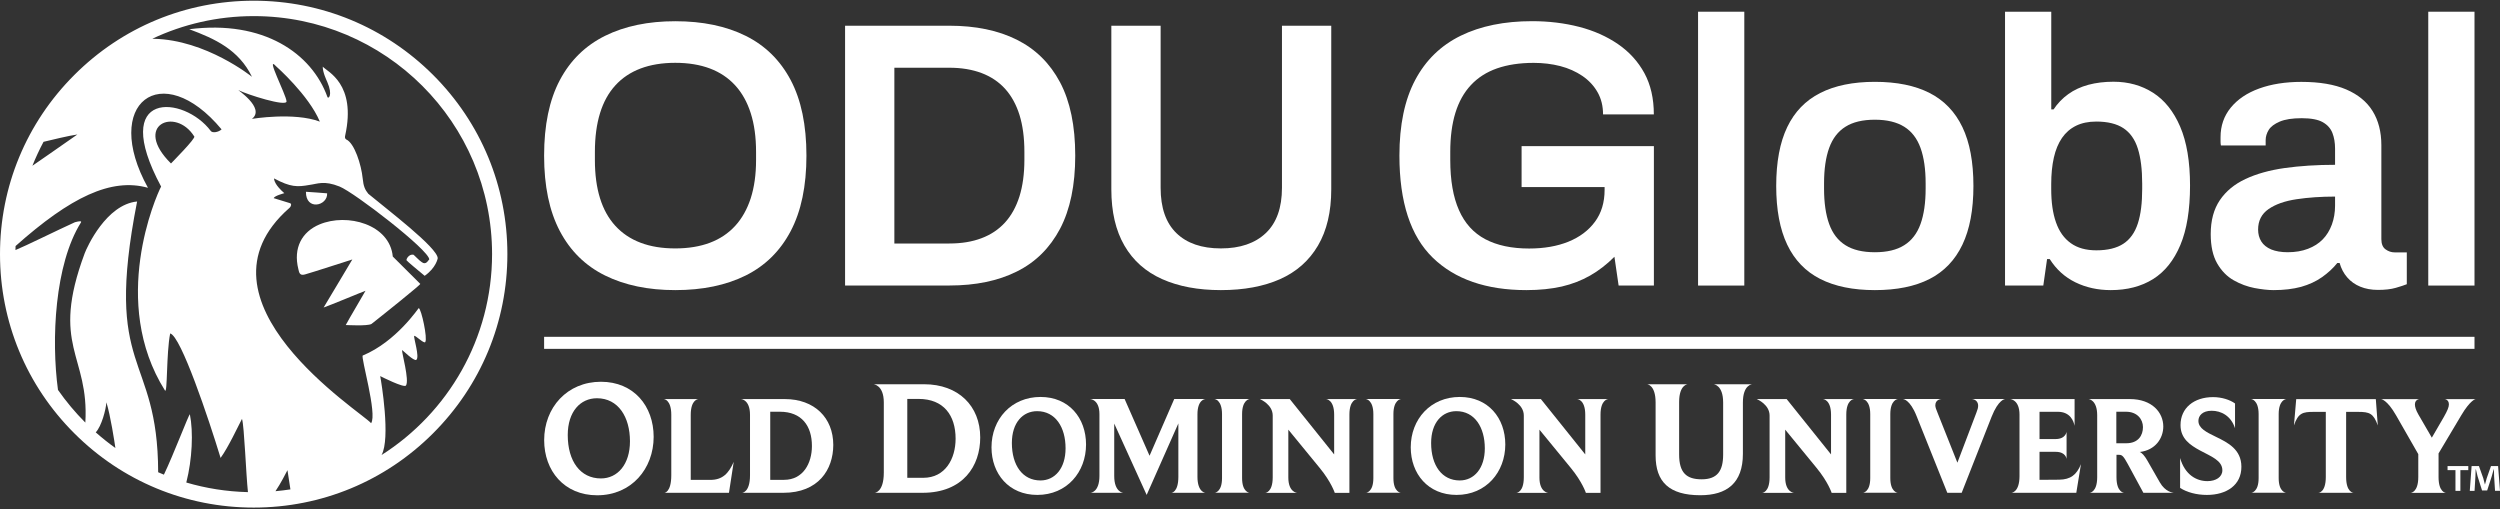
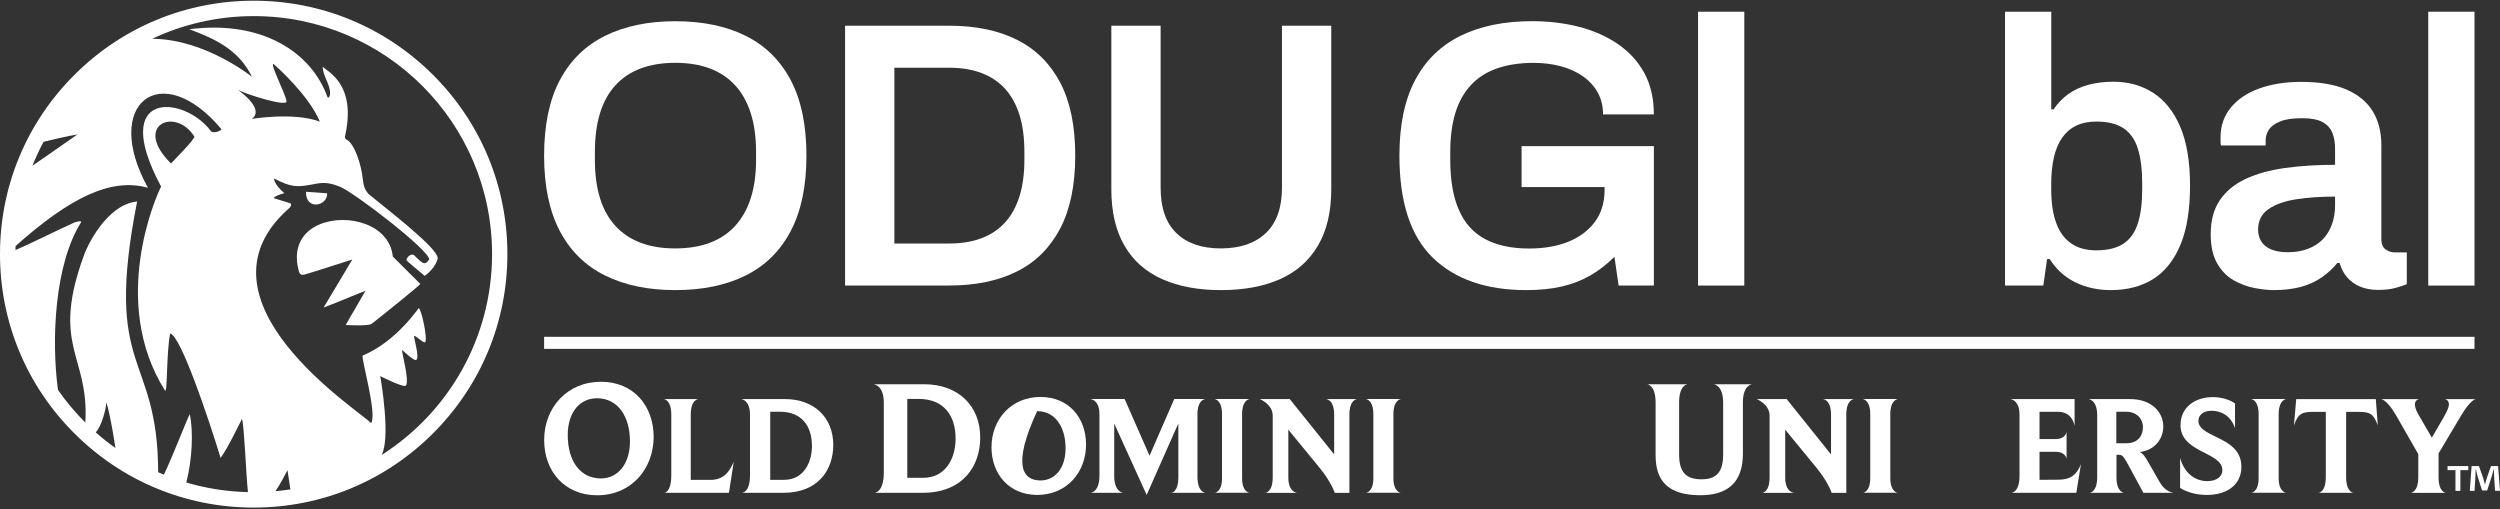
<svg xmlns="http://www.w3.org/2000/svg" aria-hidden="true" viewBox="0 0 275 56" fill="none">
  <rect x="0" y="0" width="275" height="56" fill="#333333" stroke="none" />
  <path d="M272.195 37.05H59.852V38.374H272.195V37.05Z" fill="white" />
  <path d="M65.689 54.481C62.065 54.481 59.858 51.793 59.858 48.416C59.858 44.83 62.389 41.994 66.104 41.994C69.712 41.994 71.902 44.665 71.902 48.059C71.896 51.554 69.472 54.481 65.689 54.481ZM65.666 43.807C63.852 43.807 62.452 45.262 62.452 47.86C62.452 50.73 63.834 52.628 66.099 52.628C67.931 52.628 69.296 51.088 69.296 48.542C69.296 45.87 68.005 43.807 65.666 43.807Z" fill="white" />
  <path d="M80.186 54.208H73.085C73.085 54.208 73.842 54.18 73.842 52.27V45.632C73.842 43.944 73.023 43.898 73.023 43.898H76.817C76.817 43.898 75.981 43.927 75.981 45.632V52.788H78.137C79.469 52.788 80.151 52.088 80.709 50.804L80.186 54.208Z" fill="white" />
  <path d="M86.171 54.208H81.631C81.631 54.208 82.501 54.18 82.501 52.287V45.632C82.501 43.944 81.511 43.898 81.511 43.898H86.33C89.584 43.898 91.661 45.956 91.661 48.945C91.655 51.657 90.028 54.208 86.171 54.208ZM85.795 45.291H84.726V52.782H86.245C88.338 52.782 89.311 50.969 89.311 49.065C89.317 46.854 88.185 45.291 85.795 45.291Z" fill="white" />
  <path d="M101.475 54.208H96.212C96.212 54.208 97.219 54.174 97.219 51.986V44.273C97.219 42.318 96.07 42.267 96.07 42.267H101.651C105.423 42.267 107.824 44.654 107.824 48.115C107.83 51.252 105.941 54.208 101.475 54.208ZM101.043 43.881H99.802V52.559H101.56C103.984 52.559 105.116 50.462 105.116 48.257C105.116 45.694 103.808 43.881 101.043 43.881Z" fill="white" />
-   <path d="M114.1 54.441C110.971 54.441 109.065 52.117 109.065 49.206C109.065 46.109 111.249 43.665 114.458 43.665C117.576 43.665 119.465 45.973 119.465 48.9C119.465 51.917 117.371 54.441 114.1 54.441ZM114.083 45.228C112.518 45.228 111.306 46.484 111.306 48.729C111.306 51.207 112.501 52.85 114.453 52.85C116.034 52.85 117.212 51.52 117.212 49.32C117.218 47.007 116.102 45.228 114.083 45.228Z" fill="white" />
+   <path d="M114.1 54.441C110.971 54.441 109.065 52.117 109.065 49.206C109.065 46.109 111.249 43.665 114.458 43.665C117.576 43.665 119.465 45.973 119.465 48.9C119.465 51.917 117.371 54.441 114.1 54.441ZM114.083 45.228C111.306 51.207 112.501 52.85 114.453 52.85C116.034 52.85 117.212 51.52 117.212 49.32C117.218 47.007 116.102 45.228 114.083 45.228Z" fill="white" />
  <path d="M128.858 54.208C128.858 54.208 129.62 54.18 129.62 52.441V46.575L126.133 54.441L122.565 46.592V52.367C122.565 54.146 123.555 54.208 123.555 54.208H119.96C119.96 54.208 120.938 54.163 120.938 52.35V45.552C120.938 43.927 119.914 43.893 119.914 43.893H123.709L126.451 50.133L129.165 43.893H132.59C132.59 43.893 131.72 43.921 131.72 45.581V52.441C131.72 54.157 132.59 54.208 132.59 54.208H128.858Z" fill="white" />
  <path d="M133.603 54.208C133.603 54.208 134.422 54.163 134.422 52.6V45.552C134.422 43.972 133.603 43.893 133.603 43.893H137.449C137.449 43.893 136.63 43.972 136.63 45.552V52.594C136.63 54.157 137.449 54.203 137.449 54.203H133.603V54.208Z" fill="white" />
  <path d="M148.435 45.603V54.214H146.825C146.825 54.214 146.438 53.02 145.169 51.475L141.716 47.263V52.526C141.716 54.152 142.677 54.214 142.677 54.214H139.19C139.19 54.214 139.998 54.169 139.998 52.509V45.712C139.998 44.518 138.695 43.95 138.587 43.898H141.875L146.757 49.986V45.603C146.757 43.95 145.875 43.898 145.875 43.898H149.283C149.271 43.898 148.435 43.944 148.435 45.603Z" fill="white" />
  <path d="M150.25 54.208C150.25 54.208 151.069 54.163 151.069 52.6V45.552C151.069 43.972 150.25 43.893 150.25 43.893H154.096C154.096 43.893 153.276 43.972 153.276 45.552V52.594C153.276 54.157 154.096 54.203 154.096 54.203H150.25V54.208Z" fill="white" />
-   <path d="M160.218 54.441C157.088 54.441 155.182 52.117 155.182 49.206C155.182 46.109 157.367 43.665 160.576 43.665C163.694 43.665 165.583 45.973 165.583 48.9C165.577 51.917 163.483 54.441 160.218 54.441ZM160.2 45.228C158.636 45.228 157.424 46.484 157.424 48.729C157.424 51.207 158.619 52.85 160.57 52.85C162.152 52.85 163.33 51.52 163.33 49.32C163.33 47.007 162.215 45.228 160.2 45.228Z" fill="white" />
-   <path d="M176.057 45.603V54.214H174.447C174.447 54.214 174.06 53.02 172.791 51.475L169.338 47.263V52.526C169.338 54.152 170.299 54.214 170.299 54.214H166.811C166.811 54.214 167.619 54.169 167.619 52.509V45.712C167.619 44.518 166.316 43.95 166.208 43.898H169.497L174.378 49.986V45.603C174.378 43.95 173.496 43.898 173.496 43.898H176.904C176.893 43.898 176.057 43.944 176.057 45.603Z" fill="white" />
  <path d="M191.719 44.273V49.922C191.719 53.151 189.944 54.475 187.037 54.475C183.606 54.475 182.116 53.003 182.116 50.099V44.273C182.116 42.301 181.166 42.267 181.166 42.267H185.655C185.655 42.267 184.704 42.301 184.704 44.222V49.996C184.704 52.002 185.512 52.724 187.179 52.724C188.903 52.724 189.546 51.809 189.546 49.996V44.273C189.546 42.318 188.488 42.267 188.488 42.267H192.761C192.761 42.267 191.719 42.284 191.719 44.273Z" fill="white" />
  <path d="M203.092 45.603V54.214H201.482C201.482 54.214 201.095 53.02 199.827 51.475L196.373 47.263V52.526C196.373 54.152 197.335 54.214 197.335 54.214H193.847C193.847 54.214 194.655 54.169 194.655 52.509V45.712C194.655 44.518 193.352 43.95 193.244 43.898H196.533L201.414 49.986V45.603C201.414 43.95 200.532 43.898 200.532 43.898H203.94C203.929 43.898 203.092 43.944 203.092 45.603Z" fill="white" />
  <path d="M204.907 54.208C204.907 54.208 205.726 54.163 205.726 52.6V45.552C205.726 43.972 204.907 43.893 204.907 43.893H208.753C208.753 43.893 207.934 43.972 207.934 45.552V52.594C207.934 54.157 208.753 54.203 208.753 54.203H204.907V54.208Z" fill="white" />
-   <path d="M219.074 45.848L215.785 54.208H214.204L210.824 45.768C210.096 43.927 209.334 43.893 209.334 43.893H213.549C213.549 43.893 212.884 43.921 212.884 44.592C212.884 44.808 212.992 45.058 213.145 45.444L215.313 50.895L217.407 45.382C217.532 45.075 217.595 44.842 217.595 44.637C217.595 43.927 216.912 43.893 216.912 43.893H220.553C220.564 43.898 219.836 43.915 219.074 45.848Z" fill="white" />
  <path d="M228.393 54.208H221.264C221.264 54.208 222.146 54.163 222.146 52.367V45.615C222.146 43.955 221.122 43.898 221.122 43.898H228.205V46.843C228.097 46.314 227.727 45.297 226.362 45.297H224.348V48.297H226.1C227.249 48.297 227.323 47.49 227.323 47.49V50.491C227.323 50.491 227.261 49.701 226.129 49.701H224.348V52.782L226.504 52.765C227.761 52.748 228.427 52.236 228.905 51.06L228.393 54.208Z" fill="white" />
  <path d="M235.772 54.208L234.054 51.037C233.587 50.184 233.434 50.031 233.109 50.031H232.813V52.492C232.813 54.18 233.65 54.208 233.65 54.208H229.855C229.855 54.208 230.691 54.18 230.691 52.492V45.677C230.691 43.972 229.747 43.898 229.747 43.898H234.287C236.722 43.898 237.962 45.37 237.962 46.916C237.962 48.201 237.098 49.52 235.374 49.718C235.635 49.826 235.903 50.139 236.182 50.616L237.575 53.049C238.196 54.135 239.003 54.18 239.112 54.208H235.772ZM233.866 45.291H232.796V48.758H233.894C235.214 48.758 235.726 47.888 235.726 46.979C235.721 46.115 235.089 45.291 233.866 45.291Z" fill="white" />
  <path d="M242.758 54.442C241.609 54.442 240.54 54.146 239.811 53.669V50.383C240.341 52.225 241.609 52.924 242.815 52.924C243.748 52.924 244.46 52.475 244.46 51.73C244.46 50.645 243.191 50.196 241.996 49.548C240.909 48.957 239.857 48.246 239.857 46.763C239.857 44.859 241.359 43.683 243.436 43.683C244.397 43.683 245.296 43.978 245.853 44.382V47.104C245.404 45.729 244.317 45.183 243.282 45.183C242.275 45.183 241.825 45.723 241.825 46.297C241.825 47.133 242.741 47.553 243.748 48.048C245.063 48.684 246.553 49.44 246.553 51.344C246.559 53.356 244.932 54.442 242.758 54.442Z" fill="white" />
  <path d="M247.629 54.208C247.629 54.208 248.448 54.163 248.448 52.6V45.552C248.448 43.972 247.629 43.893 247.629 43.893H251.475C251.475 43.893 250.655 43.972 250.655 45.552V52.594C250.655 54.157 251.475 54.203 251.475 54.203H247.629V54.208Z" fill="white" />
  <path d="M259.405 45.307H258.074V52.474C258.074 54.191 258.893 54.208 258.893 54.208H255.019C255.019 54.208 255.838 54.208 255.838 52.474V45.307H254.49C253.329 45.307 252.8 45.415 252.334 46.796L252.584 43.903H261.34L261.556 46.796C261.084 45.461 260.634 45.307 259.405 45.307Z" fill="white" />
  <path d="M270.722 45.711L268.241 49.877V52.48C268.241 54.185 269.049 54.214 269.049 54.214H265.174C265.174 54.214 266.011 54.185 266.011 52.48V49.956L263.564 45.682C262.574 43.949 261.92 43.904 261.92 43.904H266.136C266.136 43.904 265.641 43.932 265.641 44.489C265.641 44.739 265.732 45.091 266.028 45.603L267.501 48.144L268.821 45.87C269.208 45.188 269.379 44.785 269.379 44.489C269.379 43.932 268.912 43.904 268.912 43.904H272.32C272.32 43.898 271.746 43.977 270.722 45.711Z" fill="white" />
  <path d="M271.512 51.269V51.718H270.642V53.992H270.101V51.718H269.231V51.269H271.512ZM274.454 53.992L274.351 52.389C274.34 52.179 274.34 51.917 274.334 51.627H274.306C274.238 51.866 274.158 52.19 274.078 52.44L273.589 53.952H273.026L272.536 52.4C272.485 52.19 272.406 51.872 272.349 51.627H272.32C272.32 51.877 272.309 52.139 272.298 52.389L272.201 53.992H271.677L271.877 51.269H272.684L273.157 52.599C273.214 52.81 273.265 53.008 273.339 53.287H273.35C273.418 53.037 273.481 52.804 273.538 52.605L274.01 51.264H274.789L275 53.986H274.454V53.992Z" fill="white" />
  <path d="M74.28 31.912C71.304 31.912 68.733 31.378 66.565 30.309C64.398 29.241 62.736 27.61 61.581 25.416C60.426 23.222 59.852 20.46 59.852 17.123C59.852 13.765 60.426 10.991 61.581 8.814C62.736 6.632 64.398 5.012 66.565 3.938C68.733 2.869 71.304 2.335 74.28 2.335C77.284 2.335 79.861 2.869 82.017 3.938C84.174 5.006 85.824 6.632 86.979 8.814C88.133 10.997 88.708 13.765 88.708 17.123C88.708 20.454 88.133 23.222 86.979 25.416C85.824 27.61 84.168 29.241 82.017 30.309C79.861 31.378 77.284 31.912 74.28 31.912ZM74.28 27.326C75.725 27.326 76.999 27.115 78.097 26.7C79.196 26.285 80.117 25.666 80.868 24.848C81.619 24.029 82.188 23.012 82.581 21.807C82.968 20.596 83.167 19.204 83.167 17.618V16.703C83.167 15.095 82.973 13.674 82.581 12.452C82.194 11.23 81.619 10.207 80.868 9.388C80.117 8.57 79.196 7.95 78.097 7.535C76.999 7.121 75.725 6.91 74.28 6.91C72.835 6.91 71.561 7.121 70.462 7.535C69.364 7.95 68.437 8.57 67.692 9.388C66.941 10.207 66.377 11.23 66.002 12.452C65.626 13.674 65.439 15.089 65.439 16.703V17.618C65.439 19.204 65.626 20.596 66.002 21.807C66.377 23.017 66.941 24.029 67.692 24.848C68.443 25.666 69.364 26.285 70.462 26.7C71.566 27.121 72.835 27.326 74.28 27.326Z" fill="white" />
  <path d="M92.958 31.412V2.829H104.428C107.318 2.829 109.793 3.341 111.852 4.369C113.912 5.398 115.494 6.961 116.609 9.058C117.718 11.155 118.276 13.844 118.276 17.117C118.276 20.369 117.718 23.046 116.609 25.16C115.494 27.268 113.912 28.843 111.852 29.866C109.793 30.895 107.318 31.406 104.428 31.406H92.958V31.412ZM98.38 26.785H104.428C105.765 26.785 106.943 26.592 107.972 26.2C109.002 25.813 109.861 25.234 110.555 24.472C111.249 23.71 111.778 22.75 112.143 21.596C112.501 20.442 112.683 19.101 112.683 17.578V16.703C112.683 15.145 112.501 13.793 112.143 12.639C111.778 11.485 111.249 10.53 110.555 9.763C109.861 9.001 108.996 8.422 107.972 8.035C106.943 7.649 105.765 7.45 104.428 7.45H98.38V26.785Z" fill="white" />
  <path d="M134.297 31.912C131.794 31.912 129.637 31.508 127.834 30.701C126.025 29.894 124.642 28.666 123.686 27.013C122.725 25.359 122.247 23.296 122.247 20.823V2.829H127.669V20.658C127.669 22.852 128.243 24.512 129.398 25.637C130.553 26.762 132.186 27.325 134.297 27.325C136.408 27.325 138.058 26.762 139.241 25.637C140.424 24.512 141.016 22.852 141.016 20.658V2.829H146.438V20.829C146.438 23.301 145.949 25.364 144.976 27.018C144.003 28.672 142.615 29.9 140.805 30.707C138.996 31.508 136.829 31.912 134.297 31.912Z" fill="white" />
  <path d="M167.909 31.912C163.489 31.912 160.052 30.724 157.606 28.348C155.16 25.973 153.936 22.233 153.936 17.118C153.936 13.759 154.511 10.985 155.666 8.808C156.821 6.626 158.488 5.006 160.673 3.932C162.857 2.863 165.474 2.329 168.535 2.329C170.367 2.329 172.091 2.539 173.707 2.954C175.317 3.369 176.745 4.006 177.98 4.853C179.214 5.699 180.181 6.762 180.881 8.041C181.575 9.32 181.922 10.832 181.922 12.582H176.335C176.335 11.667 176.136 10.854 175.732 10.144C175.328 9.434 174.771 8.837 174.065 8.354C173.354 7.871 172.541 7.507 171.625 7.268C170.709 7.035 169.736 6.916 168.706 6.916C167.175 6.916 165.833 7.12 164.684 7.518C163.529 7.922 162.573 8.53 161.805 9.354C161.037 10.172 160.468 11.195 160.092 12.417C159.717 13.639 159.529 15.072 159.529 16.709V17.584C159.529 19.834 159.848 21.682 160.491 23.125C161.128 24.569 162.095 25.632 163.386 26.314C164.678 26.996 166.282 27.337 168.205 27.337C169.844 27.337 171.283 27.087 172.523 26.587C173.758 26.086 174.731 25.359 175.442 24.398C176.153 23.438 176.506 22.267 176.506 20.88V20.579H167.375V16.078H181.928V31.412H178.048L177.587 28.246C176.751 29.082 175.863 29.769 174.919 30.309C173.974 30.849 172.933 31.253 171.79 31.52C170.646 31.776 169.355 31.912 167.909 31.912Z" fill="white" />
  <path d="M186.787 31.412V1.289H191.873V31.412H186.787Z" fill="white" />
-   <path d="M206.233 31.912C203.843 31.912 201.841 31.503 200.225 30.685C198.615 29.866 197.403 28.61 196.595 26.916C195.787 25.223 195.383 23.069 195.383 20.46C195.383 17.823 195.787 15.663 196.595 13.981C197.403 12.298 198.609 11.048 200.225 10.23C201.835 9.411 203.838 9.002 206.233 9.002C208.651 9.002 210.659 9.411 212.258 10.23C213.857 11.048 215.057 12.298 215.865 13.981C216.673 15.663 217.077 17.823 217.077 20.46C217.077 23.069 216.673 25.223 215.865 26.916C215.057 28.61 213.857 29.866 212.258 30.685C210.659 31.503 208.651 31.912 206.233 31.912ZM206.233 27.746C207.57 27.746 208.645 27.491 209.464 26.973C210.284 26.462 210.881 25.683 211.257 24.643C211.632 23.603 211.82 22.302 211.82 20.75V20.164C211.82 18.607 211.632 17.311 211.257 16.271C210.881 15.231 210.284 14.453 209.464 13.941C208.645 13.429 207.564 13.168 206.233 13.168C204.896 13.168 203.821 13.424 203.001 13.941C202.182 14.453 201.585 15.231 201.209 16.271C200.834 17.311 200.646 18.613 200.646 20.164V20.75C200.646 22.307 200.834 23.603 201.209 24.643C201.585 25.683 202.182 26.462 203.001 26.973C203.821 27.491 204.896 27.746 206.233 27.746Z" fill="white" />
  <path d="M232.182 31.912C230.765 31.912 229.468 31.628 228.302 31.059C227.136 30.491 226.191 29.639 225.469 28.496H225.178L224.763 31.412H220.553V1.289H225.639V12.037H225.89C226.333 11.372 226.874 10.809 227.517 10.349C228.154 9.888 228.894 9.553 229.724 9.326C230.561 9.104 231.477 8.99 232.478 8.99C234.116 8.99 235.573 9.394 236.836 10.201C238.099 11.008 239.095 12.247 239.817 13.929C240.54 15.612 240.904 17.771 240.904 20.409C240.904 23.074 240.551 25.257 239.84 26.95C239.129 28.644 238.127 29.894 236.836 30.701C235.539 31.509 233.986 31.912 232.182 31.912ZM230.595 27.536C231.846 27.536 232.842 27.291 233.576 26.808C234.31 26.325 234.839 25.581 235.163 24.58C235.487 23.58 235.641 22.318 235.641 20.789V20.204C235.641 18.647 235.482 17.362 235.163 16.351C234.845 15.339 234.315 14.589 233.576 14.1C232.842 13.617 231.846 13.372 230.595 13.372C229.73 13.372 228.99 13.526 228.364 13.833C227.739 14.14 227.227 14.583 226.823 15.168C226.419 15.754 226.117 16.476 225.924 17.334C225.73 18.198 225.634 19.169 225.634 20.249V20.789C225.634 22.233 225.804 23.455 226.157 24.455C226.504 25.456 227.045 26.217 227.784 26.746C228.518 27.274 229.457 27.536 230.595 27.536Z" fill="white" />
  <path d="M250.103 31.912C249.495 31.912 248.789 31.832 247.998 31.684C247.207 31.531 246.439 31.247 245.706 30.832C244.972 30.417 244.363 29.797 243.891 28.979C243.418 28.16 243.179 27.081 243.179 25.751C243.179 24.25 243.515 23.005 244.181 22.022C244.846 21.039 245.785 20.26 246.997 19.692C248.209 19.123 249.654 18.72 251.332 18.481C253.016 18.248 254.854 18.129 256.857 18.129V16.339C256.857 15.702 256.76 15.128 256.566 14.628C256.373 14.128 256.015 13.73 255.503 13.44C254.991 13.15 254.217 13.002 253.187 13.002C252.157 13.002 251.355 13.127 250.769 13.377C250.183 13.628 249.779 13.934 249.557 14.293C249.335 14.656 249.222 15.031 249.222 15.418V16.003H244.3C244.272 15.867 244.26 15.725 244.26 15.588C244.26 15.452 244.26 15.281 244.26 15.088C244.26 13.838 244.636 12.758 245.387 11.837C246.138 10.922 247.179 10.217 248.516 9.734C249.853 9.251 251.395 9.007 253.147 9.007C255.15 9.007 256.794 9.285 258.091 9.842C259.383 10.399 260.35 11.189 260.987 12.218C261.624 13.247 261.949 14.497 261.949 15.969V26.302C261.949 26.83 262.102 27.206 262.409 27.427C262.717 27.649 263.047 27.762 263.411 27.762H264.748V31.264C264.469 31.377 264.065 31.508 263.536 31.662C263.007 31.815 262.353 31.889 261.573 31.889C260.851 31.889 260.202 31.769 259.633 31.536C259.064 31.303 258.58 30.962 258.194 30.513C257.807 30.07 257.528 29.541 257.357 28.928H257.107C256.635 29.513 256.071 30.03 255.417 30.491C254.763 30.951 254.001 31.303 253.124 31.553C252.254 31.787 251.241 31.912 250.103 31.912ZM251.645 27.745C252.482 27.745 253.221 27.62 253.875 27.37C254.53 27.12 255.07 26.774 255.503 26.33C255.935 25.887 256.265 25.347 256.504 24.705C256.737 24.068 256.857 23.369 256.857 22.625V21.624C255.326 21.624 253.915 21.721 252.624 21.914C251.332 22.107 250.303 22.471 249.54 23C248.778 23.528 248.391 24.279 248.391 25.25C248.391 25.751 248.51 26.188 248.744 26.563C248.977 26.938 249.341 27.228 249.83 27.439C250.32 27.637 250.923 27.745 251.645 27.745Z" fill="white" />
  <path d="M267.109 31.412V1.289H272.195V31.412H267.109Z" fill="white" />
  <path d="M43.205 28.217C42.875 24.676 38.193 23.403 35.143 24.688C33.226 25.495 32.23 27.257 32.822 29.615C32.901 29.922 32.935 30.366 33.544 30.189C34.426 29.945 38.323 28.672 38.756 28.541C38.505 28.99 35.723 33.605 35.598 33.827C36.378 33.56 39.82 32.116 40.206 31.985C39.916 32.525 38.42 35.015 38.033 35.754C38.198 35.754 40.377 35.884 40.855 35.64C42.181 34.6 46.266 31.326 46.231 31.23C46.226 31.218 43.205 28.217 43.205 28.217Z" fill="white" />
  <path d="M35.985 21.266C35.985 21.249 33.653 21.096 33.653 21.096C33.63 23.216 36.059 22.647 35.985 21.266Z" fill="white" />
  <path d="M47.642 8.245C42.374 2.982 35.365 0.078 27.912 0.078C20.459 0.078 13.444 2.977 8.176 8.245C2.907 13.508 0 20.511 0 27.956C0 35.401 2.902 42.404 8.176 47.666C13.444 52.929 20.453 55.834 27.906 55.834C35.359 55.834 42.368 52.935 47.637 47.666C52.905 42.404 55.812 35.401 55.812 27.956C55.812 20.511 52.911 13.508 47.642 8.245ZM8.511 14.793C6.987 15.873 3.607 18.203 3.607 18.203C3.59 18.214 3.579 18.226 3.562 18.237C3.926 17.333 4.335 16.452 4.79 15.6C5.57 15.412 7.629 14.912 8.511 14.793ZM6.378 42.892C5.627 37.334 6.019 29.07 8.904 24.472C9.012 24.29 8.733 24.313 8.244 24.444C6.435 25.262 2.748 27.086 1.701 27.507C1.701 27.66 1.701 27.359 1.712 27.064C7.766 21.676 12.238 19.527 16.277 20.658C11.123 11.354 17.773 6.307 24.373 14.23C24.038 14.548 23.372 14.656 23.19 14.412C20.243 10.468 11.97 9.808 17.722 20.522C17.153 21.59 12.033 33.236 18.143 42.949C18.433 43.41 18.285 38.863 18.718 36.68C19.896 36.942 22.956 46.075 24.265 50.372C25.118 49.195 26.171 46.933 26.62 46.075C26.876 46.894 27.058 52.162 27.275 54.134C24.925 54.078 22.655 53.714 20.493 53.077C21.147 50.52 21.278 47.513 20.886 45.575C20.772 45.563 19.076 50.042 18.029 52.213C17.819 52.128 17.608 52.037 17.398 51.946C17.364 38.63 11.345 41.238 15.082 22.164C11.697 22.494 9.569 27.177 9.313 27.871C5.49 38.141 9.831 38.999 9.387 46.484C8.284 45.382 7.277 44.177 6.378 42.892ZM18.809 17.981C14.559 13.781 19.287 11.712 21.363 15.003C21.631 15.139 18.82 17.959 18.809 17.981ZM30.37 7.291C30.37 7.291 33.96 10.451 35.183 13.378C32.333 12.309 27.713 13.076 27.713 13.076C29.26 11.877 25.904 9.746 26.245 9.922C27.149 10.388 31.559 11.792 31.519 11.144C31.473 10.416 29.146 5.961 30.37 7.291ZM12.693 49.281C11.942 48.746 11.219 48.167 10.531 47.559C11.168 46.888 11.652 45.063 11.703 44.256C12.152 45.689 12.602 48.644 12.693 49.281ZM30.301 54.032C30.916 53.117 31.411 52.111 31.621 51.719L31.946 53.833C31.405 53.913 30.853 53.981 30.301 54.032ZM41.97 50.053C42.983 48.24 41.936 41.932 41.822 41.369C41.959 41.443 44.456 42.699 44.656 42.409C45.054 41.824 44.166 38.738 44.229 38.499C44.297 38.522 45.538 39.766 45.794 39.584C46.192 39.3 45.458 37.084 45.566 36.947C45.674 36.856 46.618 37.817 46.772 37.635C46.772 37.635 46.778 37.629 46.778 37.624C47.051 37.248 46.357 34.003 46.061 33.889C46.032 33.878 43.603 37.572 39.905 39.107C39.649 39.215 41.526 45.547 40.821 46.553C39.831 45.348 20.231 33.048 31.832 22.875C32.048 22.687 32.082 22.415 31.912 22.352C31.581 22.238 30.37 21.892 30.102 21.795C30.216 21.522 31.223 21.272 31.274 21.249C30.279 20.374 30.159 19.874 30.142 19.624C31.974 20.607 32.719 20.579 34.051 20.34C34.95 20.226 35.632 19.834 37.345 20.516C38.983 21.17 47.221 27.524 47.221 28.541L47.199 28.558C47.113 28.598 46.874 29.218 46.38 28.826C46.146 28.689 45.526 28.03 45.481 28.018C45.003 27.922 44.673 28.479 44.718 28.632C44.741 28.706 46.26 29.968 46.704 30.332C46.709 30.332 46.715 30.337 46.721 30.337C47.99 29.434 48.149 28.411 48.149 28.411C48.149 27.257 42.556 23.017 40.514 21.317C40.161 20.886 39.979 20.505 39.894 19.618C39.751 18.157 38.995 15.725 38.073 15.333C37.914 15.225 37.937 15.054 37.971 14.901C39.228 9.189 35.979 7.882 35.502 7.33C35.49 7.944 35.928 8.848 35.996 9.007C36.645 10.496 36.11 10.939 36.014 10.661C34.301 5.881 28.993 2.17 20.817 3.215C23.639 4.261 26.262 5.46 27.718 8.45C27.69 8.427 22.661 4.375 16.897 4.267C16.852 4.261 16.806 4.267 16.755 4.261C20.14 2.664 23.924 1.772 27.918 1.772C42.397 1.772 54.128 13.497 54.128 27.956C54.123 37.248 49.275 45.41 41.97 50.053Z" fill="white" />
</svg>